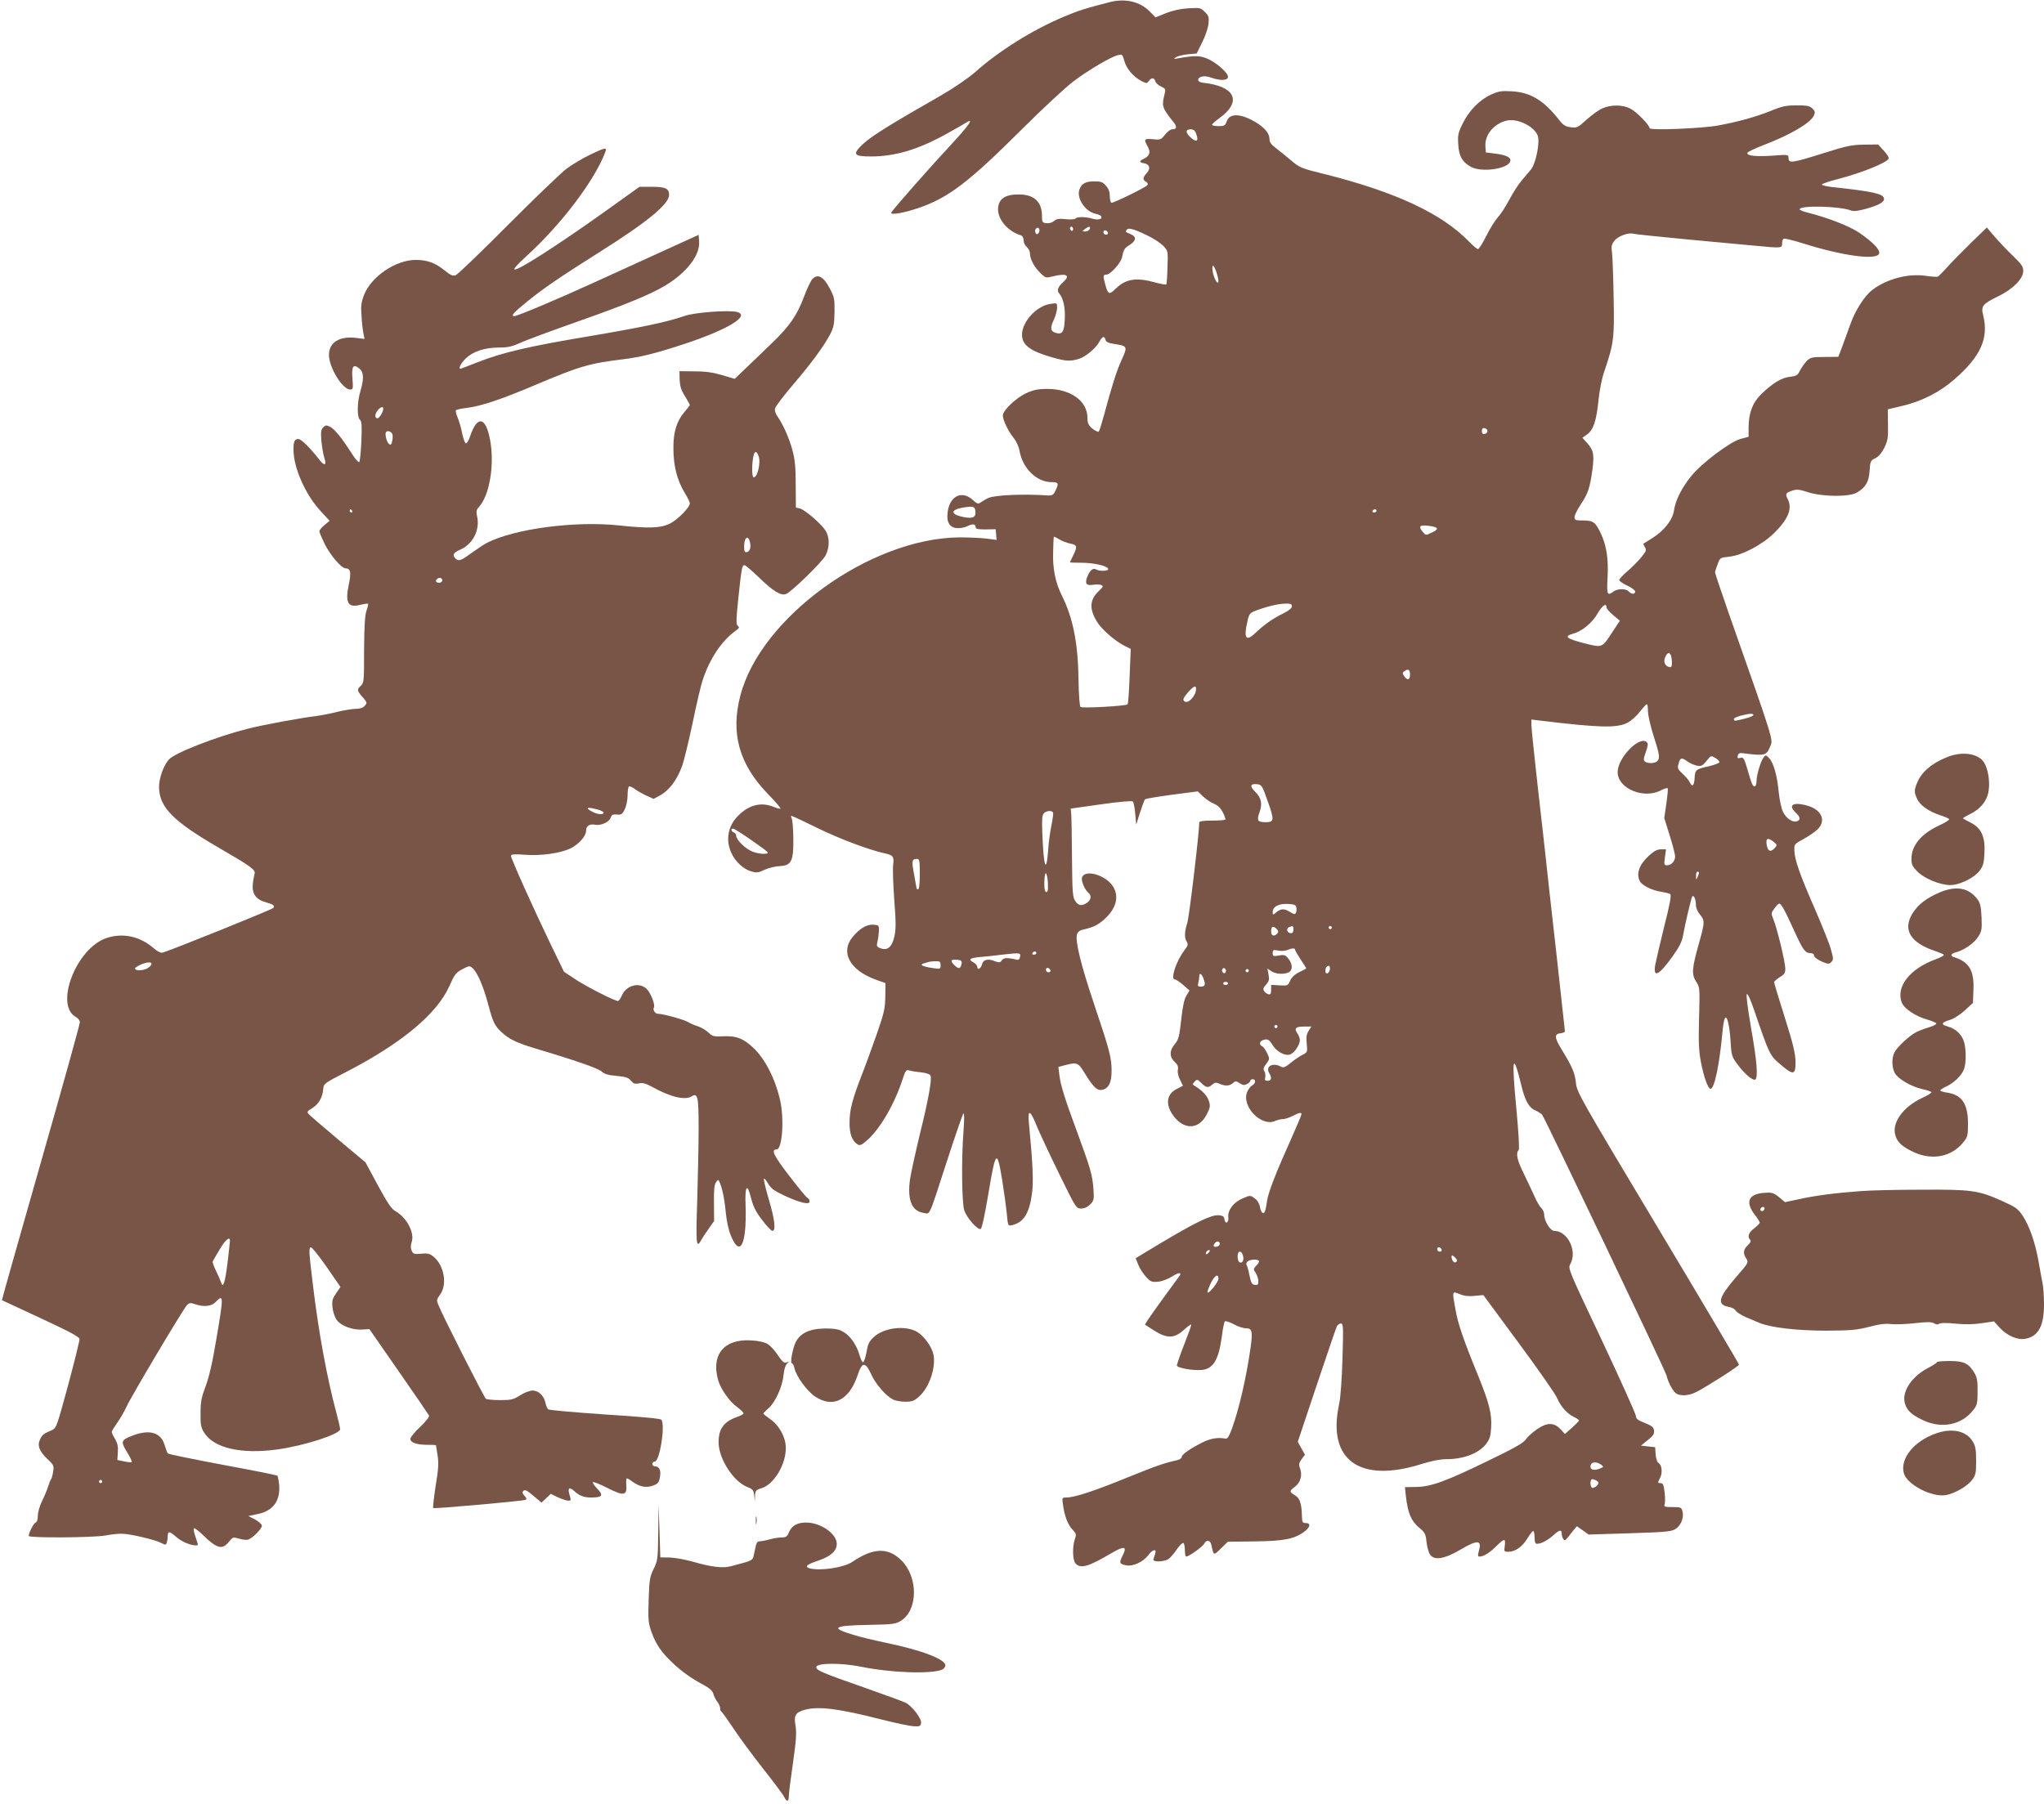
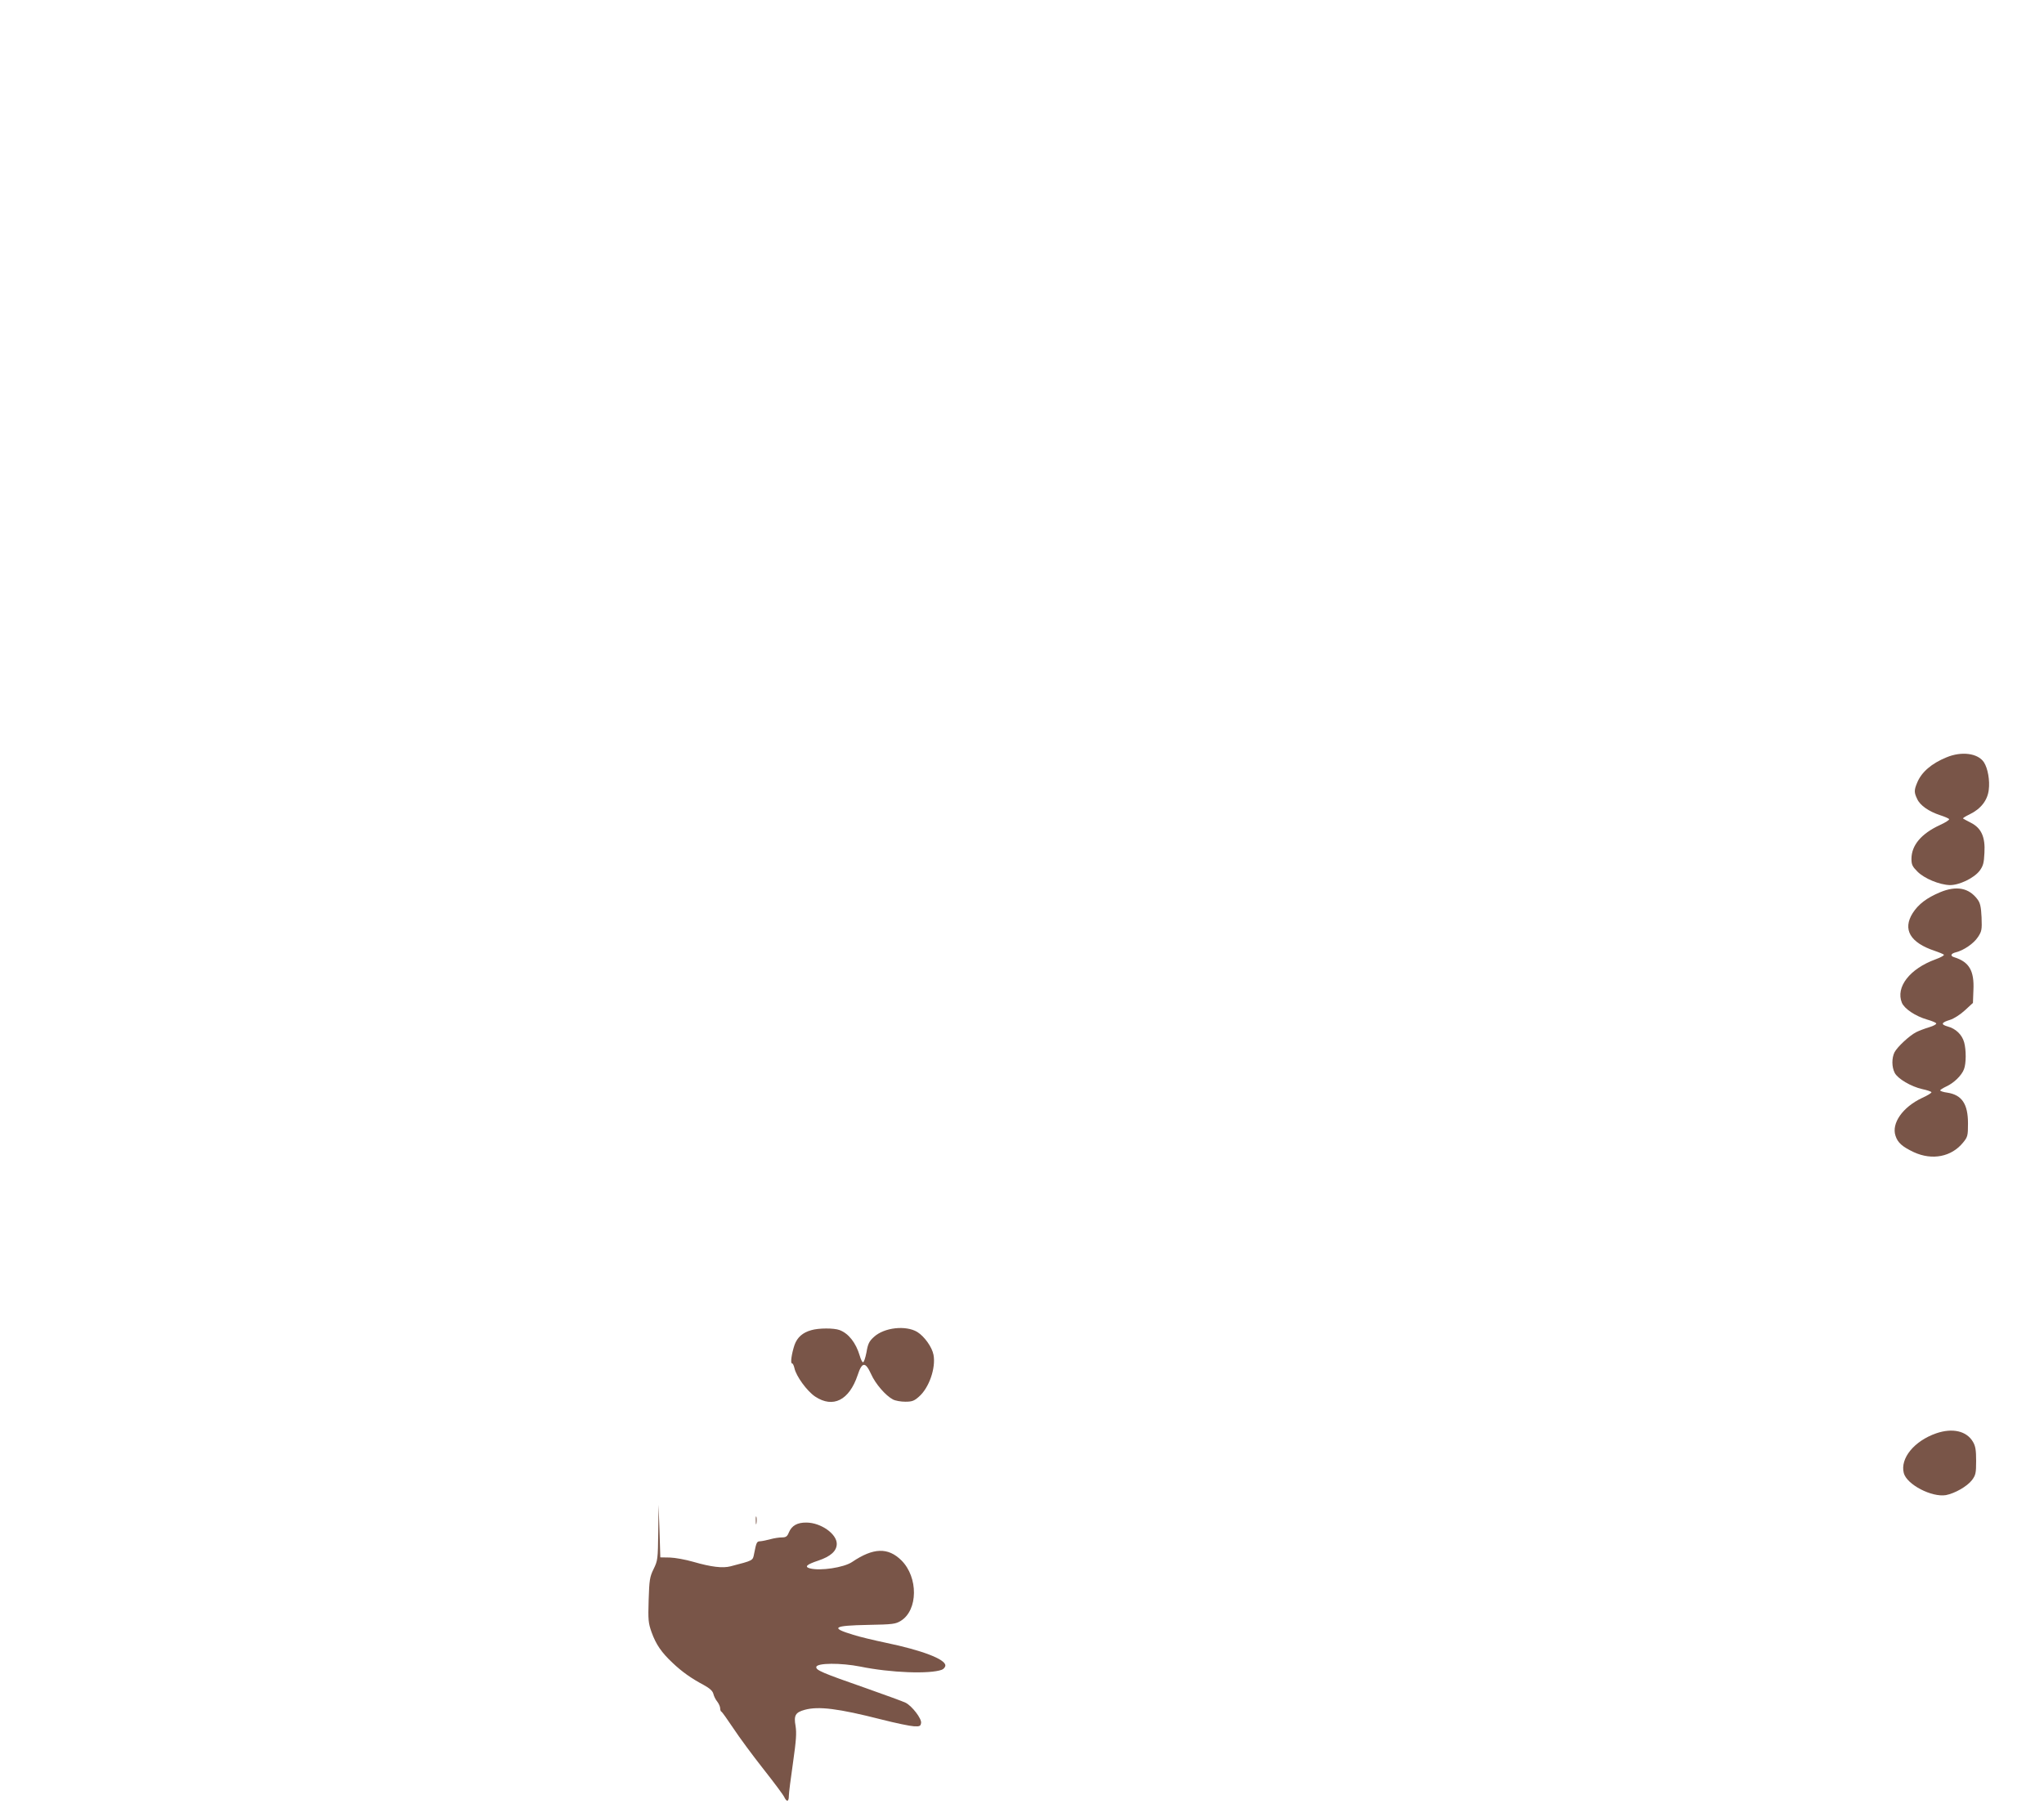
<svg xmlns="http://www.w3.org/2000/svg" version="1.0" width="1280pt" height="1130pt" viewBox="0 0 1280 1130" preserveAspectRatio="xMidYMid meet">
  <g transform="translate(0,1130) scale(0.1,-0.1)" fill="#795548" stroke="none">
-     <path d="M6955 11288 c-150 -38 -202 -54 -296 -94 -196 -83 -404 -213 -555 -348 -43 -37 -130 -97 -215 -146 -307 -175 -430 -252 -480 -298 -74 -68 -66 -82 45 -82 153 0 298 44 476 143 52 29 105 59 117 67 56 36 26 -9 -83 -127 -146 -157 -378 -421 -383 -435 -6 -17 81 -2 176 31 183 63 311 161 640 489 131 131 278 267 326 303 94 71 235 154 279 164 25 6 28 4 38 -34 13 -49 55 -100 105 -127 35 -18 37 -18 49 -1 17 22 33 22 41 -2 3 -11 20 -26 36 -33 25 -11 29 -17 24 -38 -16 -64 -16 -79 -1 -109 9 -17 30 -46 47 -66 32 -36 31 -55 -1 -55 -10 0 -30 -15 -45 -34 -24 -31 -28 -33 -75 -28 -56 5 -59 0 -32 -47 19 -35 11 -59 -26 -76 -28 -12 -28 -23 -1 -27 37 -5 47 -33 21 -61 -26 -28 -28 -43 -6 -55 10 -5 14 -15 10 -21 -8 -13 -207 -111 -225 -111 -6 0 -11 18 -11 39 0 27 -7 49 -24 67 -20 24 -31 28 -74 28 -53 0 -79 -14 -92 -50 -21 -54 36 -140 101 -153 18 -4 34 -11 36 -18 6 -17 -23 -23 -59 -12 -42 12 -95 12 -103 0 -3 -5 -30 -7 -60 -4 -44 5 -59 2 -74 -11 -11 -10 -31 -16 -48 -14 -26 3 -28 6 -28 49 -1 85 -49 130 -142 131 -90 1 -132 -28 -133 -93 0 -66 63 -139 143 -163 10 -3 17 -15 17 -31 0 -14 9 -33 20 -42 11 -10 20 -28 20 -41 0 -35 26 -84 65 -122 33 -32 35 -32 79 -21 84 21 111 7 65 -35 -34 -31 -43 -53 -26 -72 26 -30 39 -92 35 -163 -4 -77 -15 -95 -53 -85 -37 9 -41 31 -16 82 11 25 21 59 21 76 0 30 -1 31 -39 25 -88 -11 -181 -111 -181 -194 0 -64 52 -103 191 -142 85 -24 108 -25 162 -10 43 12 111 68 133 111 17 32 30 36 37 9 3 -13 18 -20 52 -25 88 -14 88 -14 46 -107 -30 -66 -60 -163 -106 -334 -15 -55 -30 -104 -34 -108 -5 -4 -22 4 -40 18 -25 22 -31 34 -31 66 0 107 -104 182 -250 183 -60 0 -87 -6 -132 -26 -66 -30 -148 -109 -148 -141 1 -30 32 -95 67 -139 17 -21 33 -56 37 -79 18 -111 107 -199 201 -199 43 0 47 -7 26 -50 -15 -32 -20 -35 -56 -33 -150 10 -324 2 -365 -16 -14 -6 -34 -18 -46 -26 -19 -14 -23 -13 -54 15 -66 59 -141 24 -155 -74 -10 -65 10 -100 57 -104 20 -2 51 4 68 13 32 16 50 13 50 -9 0 -9 18 -13 63 -12 l62 1 3 -33 3 -34 -68 9 c-37 4 -113 7 -168 7 -559 -7 -1243 -503 -1369 -992 -61 -233 -8 -426 167 -609 50 -51 88 -96 85 -98 -3 -3 -21 2 -41 10 -79 33 -155 15 -224 -54 -65 -65 -81 -153 -42 -236 26 -55 76 -100 126 -114 32 -9 44 -7 81 11 24 11 67 22 96 23 72 4 86 31 84 174 -1 58 -5 114 -10 124 -5 9 -5 17 -2 17 4 0 75 -33 158 -74 135 -67 331 -141 426 -161 53 -11 60 -21 53 -72 -3 -25 0 -124 7 -219 11 -139 11 -185 1 -229 -15 -67 -43 -91 -86 -75 -25 9 -27 14 -20 43 5 17 8 48 9 67 1 33 -1 35 -34 38 -42 3 -88 -24 -133 -80 -75 -94 -14 -205 144 -263 l64 -23 -1 -84 c-1 -73 -7 -101 -51 -228 -28 -80 -71 -199 -97 -265 -60 -155 -76 -218 -76 -300 0 -69 16 -111 50 -133 15 -9 25 -5 57 23 81 69 172 224 223 378 20 62 24 68 44 62 11 -4 45 -9 74 -12 34 -4 56 -11 59 -21 10 -24 -14 -154 -68 -372 -27 -113 -54 -236 -60 -275 -18 -129 9 -200 83 -212 45 -7 30 -39 149 327 51 157 97 290 102 295 6 6 6 -34 1 -105 -14 -179 -11 -447 4 -500 15 -47 83 -125 103 -118 8 3 27 92 49 224 45 270 54 279 86 82 12 -75 25 -171 29 -212 7 -75 7 -76 34 -70 70 17 106 72 123 194 11 77 6 187 -19 449 -8 85 9 79 48 -19 17 -41 79 -175 139 -297 107 -219 109 -223 140 -223 20 0 40 9 57 26 24 25 25 30 20 102 -7 85 -18 123 -102 352 -76 205 -104 294 -111 356 l-6 51 45 12 c73 18 79 16 122 -55 53 -86 77 -108 109 -100 40 10 57 46 57 119 0 81 -11 125 -111 422 -81 242 -117 387 -106 431 4 15 16 26 34 30 68 15 98 30 140 68 72 66 91 139 53 202 -44 72 -175 111 -195 59 -7 -20 15 -75 37 -94 24 -19 21 -47 -5 -65 -33 -23 -55 -20 -75 11 -16 24 -18 57 -20 273 -1 135 -3 259 -5 275 l-3 30 190 27 c113 16 194 23 199 18 5 -5 12 -40 15 -77 l6 -68 24 75 c13 41 27 78 31 83 3 4 79 17 169 29 l162 21 32 -31 c18 -17 48 -38 68 -46 25 -10 43 -28 57 -55 11 -21 18 -42 15 -45 -4 -3 -42 -6 -85 -6 -55 0 -78 -4 -78 -12 0 -63 -63 -594 -75 -629 -18 -56 -19 -93 -3 -118 10 -16 7 -25 -16 -55 -51 -67 -88 -181 -59 -181 7 0 30 -15 52 -34 l40 -35 -19 -32 c-14 -22 -24 -67 -33 -152 -12 -105 -16 -123 -40 -152 -34 -40 -35 -79 -1 -111 19 -18 24 -31 20 -50 -3 -16 3 -42 14 -63 l18 -37 -39 -20 c-70 -35 -73 -109 -8 -184 67 -75 152 -64 197 27 21 41 22 52 12 82 -10 33 -40 64 -86 93 -18 10 -18 12 -3 28 15 16 18 15 42 -9 30 -30 44 -32 69 -9 15 13 23 14 44 5 35 -16 64 -15 85 4 16 14 20 14 42 -1 20 -13 30 -14 46 -5 12 6 21 15 21 20 0 6 7 10 15 10 21 0 19 -27 -4 -39 -10 -6 -24 -24 -31 -41 -37 -90 90 -221 176 -181 14 6 35 11 47 11 13 0 40 9 62 20 44 22 55 24 55 10 0 -5 -30 -76 -66 -157 -92 -204 -141 -330 -149 -383 -10 -66 -15 -82 -28 -77 -7 2 -14 19 -17 37 -3 20 -15 41 -32 53 -28 21 -28 21 -75 1 -57 -23 -96 -74 -91 -118 4 -35 -19 -48 -24 -14 -2 18 -10 24 -36 26 -44 4 -141 -42 -354 -169 l-166 -100 16 -41 c9 -23 31 -57 49 -76 30 -32 36 -34 78 -30 25 3 63 18 86 33 40 26 63 27 44 1 -6 -7 -47 -65 -93 -127 -46 -63 -92 -128 -103 -145 l-19 -31 57 -37 c82 -52 128 -50 188 5 25 23 45 37 45 31 0 -6 -20 -62 -45 -125 -25 -64 -45 -122 -45 -130 0 -15 98 -33 155 -28 72 6 106 62 126 206 6 50 15 94 19 98 4 4 29 -3 55 -17 26 -15 61 -26 77 -26 39 0 44 -18 29 -124 -25 -178 -71 -379 -115 -501 -20 -55 -29 -69 -43 -66 -44 9 -93 1 -143 -24 -79 -40 -130 -76 -130 -91 0 -8 -12 -16 -27 -20 -85 -19 -126 -33 -314 -109 -207 -85 -331 -125 -381 -125 -27 0 -28 -1 -21 -47 9 -69 30 -124 60 -155 23 -24 24 -30 14 -59 -17 -48 -14 -135 5 -153 33 -34 81 -19 227 67 79 46 97 41 67 -17 -23 -46 -20 -53 24 -61 42 -8 106 22 138 65 26 36 53 41 42 8 -4 -13 -9 -29 -11 -35 -7 -19 67 -17 95 2 12 9 36 36 52 61 17 24 35 42 41 39 5 -4 9 -24 9 -46 0 -21 4 -39 8 -39 17 0 101 60 112 79 15 29 39 26 46 -7 15 -68 13 -67 60 -21 l43 42 168 2 c183 2 249 15 311 61 38 29 42 54 9 54 -20 0 -23 5 -24 43 -2 81 -13 113 -44 131 -36 21 -36 27 1 54 34 25 47 73 31 115 -9 23 -7 33 10 57 l21 28 -23 41 -22 40 118 353 c65 194 122 361 127 371 5 9 16 17 25 17 15 0 16 -21 10 -217 -4 -135 -12 -245 -21 -288 -77 -351 129 -499 520 -374 58 18 113 29 150 29 111 0 205 37 251 96 22 30 28 49 31 104 5 85 -13 155 -84 329 -90 220 -124 320 -139 406 -22 121 -23 118 26 99 28 -12 57 -15 94 -11 l54 5 222 -301 c122 -165 229 -319 239 -342 23 -55 63 -99 105 -120 20 -9 35 -20 33 -24 -2 -4 -22 -24 -45 -45 l-43 -38 -29 31 c-40 42 -83 42 -147 -2 -27 -19 -58 -47 -69 -63 -14 -22 -72 -55 -240 -136 -264 -128 -354 -161 -449 -162 l-68 -1 6 -57 c12 -105 33 -154 80 -194 39 -33 44 -41 49 -91 3 -30 13 -66 22 -80 26 -39 89 -29 190 30 108 64 136 62 116 -8 -8 -29 -7 -35 5 -35 26 0 67 27 108 69 22 22 43 38 47 35 4 -2 5 -20 2 -39 -5 -33 -4 -35 23 -35 43 0 89 33 119 84 15 25 31 46 36 46 5 0 9 -18 9 -40 0 -28 4 -40 14 -40 28 0 65 20 104 54 39 35 52 37 52 7 0 -9 4 -23 10 -31 7 -12 12 -10 28 10 11 14 28 35 38 48 l19 22 37 -26 36 -26 260 8 c242 8 263 11 289 30 32 24 49 70 39 108 -6 24 -11 26 -62 26 -48 0 -55 2 -50 17 4 9 4 43 0 75 -5 48 -10 58 -26 58 -18 0 -18 2 -3 31 18 34 12 84 -10 96 -8 5 -15 28 -17 53 l-3 45 -45 5 -44 5 42 34 c34 26 42 39 40 60 -2 21 -13 30 -58 48 -44 17 -55 26 -56 45 -1 13 -97 226 -213 473 -211 446 -213 450 -197 478 45 81 -17 207 -101 207 -25 0 -63 62 -63 103 0 13 -8 31 -18 40 -10 10 -29 41 -41 70 -13 28 -43 93 -67 142 -44 88 -53 132 -34 151 6 6 0 103 -15 269 -30 312 -21 353 31 140 23 -98 49 -144 88 -160 18 -8 37 -20 43 -27 19 -25 772 -1603 779 -1633 11 -47 42 -103 63 -115 31 -16 78 -12 124 11 68 35 267 162 267 171 0 5 -228 390 -507 856 -485 810 -508 850 -514 907 -6 63 -23 103 -90 212 -45 73 -47 97 -6 101 15 2 27 7 27 12 0 4 -25 230 -55 501 -31 272 -60 535 -65 584 -5 50 -28 250 -50 445 -22 195 -40 370 -40 389 l0 34 58 -7 c364 -44 473 -47 540 -15 26 13 59 42 80 70 21 26 40 48 45 48 4 1 7 -19 7 -44 0 -25 16 -94 35 -154 38 -117 41 -141 23 -159 -14 -14 -57 -16 -76 -3 -11 7 -11 17 4 59 14 39 16 54 7 63 -44 44 -183 -97 -183 -187 0 -103 164 -172 272 -114 20 11 39 16 42 12 2 -4 -2 -47 -9 -96 l-13 -90 34 -109 c19 -60 34 -119 34 -132 0 -29 -24 -55 -51 -55 -18 0 -19 5 -13 50 l7 50 -32 0 c-22 0 -43 -11 -72 -37 -64 -58 -85 -115 -59 -164 14 -26 80 -58 134 -65 24 -4 49 -10 55 -14 9 -5 -1 -61 -38 -206 -27 -109 -52 -218 -56 -240 -13 -82 23 -64 108 54 44 62 60 93 67 134 11 64 50 230 57 242 9 14 23 -17 23 -51 0 -19 10 -43 25 -61 32 -38 31 -49 -5 -178 -45 -160 -48 -196 -19 -242 24 -37 24 -39 19 -227 -4 -154 -2 -207 12 -280 18 -92 44 -165 60 -165 24 0 55 149 74 350 3 41 10 82 15 90 13 26 29 -35 36 -139 5 -89 8 -100 40 -143 47 -65 103 -112 116 -99 17 17 9 115 -28 326 -20 114 -31 203 -26 208 5 5 24 -35 44 -95 99 -288 99 -288 167 -346 81 -69 95 -67 94 18 -1 51 -15 112 -67 276 -37 116 -67 216 -67 222 0 5 16 19 35 31 29 17 35 26 35 54 0 40 -52 255 -75 310 -15 36 -14 39 7 67 12 17 25 30 30 30 12 0 33 -37 89 -160 59 -130 73 -150 106 -150 14 0 23 -6 23 -16 0 -8 20 -24 46 -36 42 -18 48 -18 62 -4 14 14 14 21 -2 78 -9 35 -54 146 -98 248 -96 219 -128 310 -131 369 -2 43 -2 43 56 75 32 17 71 44 87 59 62 59 25 132 -78 155 -78 18 -104 -4 -57 -48 29 -27 32 -45 9 -54 -27 -10 -68 17 -88 58 -11 22 -22 75 -27 122 -9 103 -33 188 -61 216 -20 20 -21 21 -35 2 -18 -24 -43 -110 -43 -145 0 -15 -4 -31 -10 -34 -12 -7 -21 14 -49 112 -19 63 -23 71 -42 66 -17 -5 -20 -2 -17 13 2 12 11 18 23 17 151 -19 156 -17 181 43 18 43 26 19 -255 818 -50 143 -91 265 -91 270 0 6 7 29 16 52 15 41 17 41 72 47 81 8 208 75 282 148 88 87 115 152 86 211 -18 35 -15 41 31 56 25 8 44 6 95 -11 90 -29 258 -31 307 -2 54 32 75 67 79 138 4 58 6 63 36 77 20 10 39 32 56 65 21 44 25 62 23 145 l-1 96 92 22 c120 28 234 86 325 166 165 144 216 257 180 402 -15 57 -3 71 96 119 89 43 155 109 155 157 0 27 -10 43 -62 93 -35 33 -86 87 -115 120 l-51 60 -98 -95 c-53 -52 -120 -120 -148 -151 -28 -32 -56 -59 -61 -62 -6 -2 -39 0 -74 5 -109 17 -246 -19 -336 -88 -49 -37 -108 -130 -138 -216 -14 -40 -37 -102 -50 -138 l-25 -65 -86 -1 c-79 0 -89 -3 -112 -25 -13 -14 -32 -41 -42 -60 -15 -30 -23 -35 -63 -39 -53 -6 -108 -40 -179 -108 -55 -54 -80 -119 -80 -212 l0 -56 -49 -13 c-64 -16 -245 -152 -310 -233 -60 -74 -99 -152 -108 -215 -8 -59 -63 -129 -138 -175 -27 -17 -51 -32 -53 -33 -2 -2 2 -12 9 -23 11 -17 8 -25 -24 -64 -20 -24 -59 -64 -87 -87 -27 -23 -50 -48 -50 -54 0 -7 23 -22 50 -35 28 -13 50 -30 50 -37 0 -19 -24 -19 -40 0 -16 19 -70 19 -96 0 -39 -30 -43 -21 -37 88 6 116 -6 195 -40 271 -35 75 -49 86 -113 86 -48 0 -54 2 -54 21 0 12 18 48 40 81 45 68 56 101 72 215 12 97 8 121 -32 167 l-31 34 30 21 c39 28 58 84 71 213 6 60 21 138 36 180 60 178 64 206 59 460 -2 129 -7 257 -10 284 -6 41 -3 53 15 76 22 29 88 53 118 44 9 -3 163 -19 342 -36 179 -17 372 -35 430 -40 156 -15 160 -14 160 14 0 14 4 28 10 31 5 3 59 -10 119 -29 254 -80 471 -109 479 -62 5 24 -42 71 -126 129 -63 42 -202 96 -329 127 -24 6 -43 15 -43 19 0 26 250 20 320 -7 18 -7 44 -4 95 10 82 23 117 43 113 65 -6 30 -72 44 -321 71 -37 4 -68 11 -68 16 0 5 47 21 103 35 149 39 307 103 315 128 3 7 -11 29 -31 50 l-35 38 -88 -1 c-76 -1 -110 -8 -249 -52 -204 -64 -224 -67 -224 -31 0 21 -2 21 -100 14 -106 -7 -164 -1 -157 18 2 6 46 27 98 47 170 65 296 139 318 186 9 20 7 28 -9 44 -17 17 -34 20 -98 20 -66 0 -92 -5 -164 -35 -96 -38 -200 -67 -328 -91 -103 -19 -430 -32 -430 -17 0 20 -83 104 -121 123 -48 25 -121 25 -175 1 -23 -10 -67 -42 -99 -71 -54 -49 -60 -52 -99 -47 -32 4 -47 13 -71 44 -97 124 -179 174 -296 181 -67 4 -84 1 -133 -21 -71 -33 -137 -100 -177 -182 -28 -57 -31 -72 -27 -130 4 -73 24 -108 77 -139 67 -39 240 -14 249 36 4 23 -26 37 -96 46 l-57 7 -3 37 c-6 73 54 145 135 163 67 14 168 -35 192 -93 16 -39 -10 -175 -42 -214 -12 -14 -39 -46 -59 -70 -21 -25 -55 -78 -77 -120 -22 -41 -53 -90 -71 -109 -17 -19 -50 -71 -72 -116 -23 -46 -46 -83 -53 -83 -6 0 -31 21 -55 46 -170 176 -459 311 -903 423 -151 37 -159 41 -214 88 -32 27 -75 62 -95 77 -26 19 -38 36 -38 53 0 35 -25 68 -78 102 -97 61 -172 65 -190 11 -10 -27 -15 -30 -51 -30 -23 0 -41 4 -41 8 0 5 20 23 45 41 146 105 101 202 -104 223 -33 4 -38 26 -9 37 15 5 37 4 62 -5 58 -21 106 -19 106 5 0 25 -71 88 -128 113 -45 20 -82 21 -182 3 -31 -6 -33 -5 -15 7 11 7 44 15 74 18 l55 5 34 69 c20 39 37 90 40 117 4 42 1 51 -23 74 -25 26 -30 27 -103 23 -51 -3 -99 -14 -142 -31 l-64 -26 -36 37 c-60 61 -150 83 -245 60z m535 -824 c19 -50 3 -60 -37 -22 -30 28 -29 48 2 48 18 0 28 -7 35 -26z m-989 -627 c-7 -7 -12 -5 -17 7 -4 11 -1 21 7 27 17 11 26 -18 10 -34z m219 27 c0 -8 -4 -12 -10 -9 -5 3 -10 10 -10 16 0 5 5 9 10 9 6 0 10 -7 10 -16z m104 1 c-4 -8 -16 -15 -28 -15 -21 1 -21 1 -2 15 25 19 37 19 30 0z m361 -40 c39 -18 83 -48 100 -65 29 -31 30 -32 26 -133 -1 -56 -5 -105 -7 -108 -2 -4 -34 2 -71 12 -117 33 -183 22 -245 -38 -42 -41 -49 -39 -66 23 -16 56 -15 64 7 64 24 0 89 71 97 107 11 52 15 58 47 78 42 27 46 51 10 67 -37 16 -36 15 -28 28 10 16 46 6 130 -35z m-247 17 c2 -7 -3 -12 -12 -12 -9 0 -16 7 -16 16 0 17 22 14 28 -4z m681 -251 c6 -19 11 -41 11 -50 0 -34 -29 14 -36 59 -7 51 6 46 25 -9z m1696 -991 c0 -8 -8 -16 -17 -18 -13 -2 -18 3 -18 18 0 15 5 20 18 18 9 -2 17 -10 17 -18z m-3207 -501 c5 -39 -15 -49 -73 -38 -84 16 -86 46 -3 60 62 10 73 7 76 -22z m2512 1 c0 -5 -7 -10 -16 -10 -8 0 -12 5 -9 10 3 6 10 10 16 10 5 0 9 -4 9 -10z m343 -96 c47 -8 47 -20 1 -41 -35 -17 -36 -17 -55 6 -31 38 -17 46 54 35z m-2260 -109 c43 -8 45 -19 17 -75 -11 -22 -20 -41 -20 -42 0 -2 33 -3 73 -3 80 0 167 -21 167 -40 0 -13 -57 -14 -78 -1 -17 10 -37 -7 -52 -44 -18 -44 -8 -60 34 -53 19 3 43 2 52 -1 15 -6 13 -12 -18 -41 -55 -54 -57 -110 -8 -190 28 -46 107 -115 164 -146 l47 -24 -7 -170 c-3 -93 -9 -173 -13 -177 -9 -10 -285 -26 -295 -16 -5 4 -11 81 -12 170 -3 231 -35 389 -105 529 -40 80 -58 169 -54 274 1 50 3 91 4 93 0 2 16 -5 34 -16 17 -11 49 -23 70 -27z m1387 -393 c0 -12 -19 -27 -57 -46 -62 -30 -116 -68 -175 -124 -56 -53 -71 -28 -46 77 10 46 15 52 52 66 69 26 139 43 184 44 34 1 42 -2 42 -17z m1970 -6 c0 -8 19 -30 42 -49 l42 -35 -43 -65 c-69 -107 -65 -105 -177 -77 -114 29 -133 44 -75 60 57 15 121 67 156 128 29 50 55 68 55 38z m404 -302 c3 -9 6 -29 6 -46 0 -22 -4 -29 -16 -26 -28 5 -39 33 -26 62 13 30 27 33 36 10z m-1634 -119 c0 -34 -16 -39 -35 -13 -14 21 -14 24 1 35 22 16 34 8 34 -22z m-1340 -90 c0 -42 -47 -94 -71 -79 -15 9 -10 22 22 59 34 38 49 44 49 20z m3490 -164 c0 -5 -24 -15 -52 -22 -64 -16 -67 -17 -70 -4 -2 6 17 15 42 22 56 14 80 16 80 4z m-213 -296 c-2 -5 -30 -16 -63 -24 -85 -19 -89 -22 -92 -75 -3 -50 -15 -59 -32 -23 -7 12 -26 36 -45 52 -29 27 -32 33 -23 63 10 37 19 39 56 12 15 -11 41 -22 58 -26 28 -5 35 -1 60 29 28 35 28 36 56 19 16 -9 27 -21 25 -27z m-2827 -247 c41 -116 39 -128 -14 -128 -51 0 -57 10 -39 61 20 55 12 91 -28 131 -34 34 -30 50 13 46 29 -3 32 -8 68 -110z m-1346 -67 c3 -4 -1 -39 -9 -77 -8 -38 -18 -109 -21 -157 -12 -159 -29 -109 -37 111 -3 80 -1 107 10 118 16 16 49 19 57 5z m-1882 -178 c108 -76 110 -78 78 -81 -18 -2 -53 4 -76 13 -45 17 -104 74 -104 101 0 8 -7 17 -15 20 -17 7 -20 24 -4 24 6 0 61 -35 121 -77z m6401 -11 c16 -14 16 -16 1 -34 -25 -26 -41 -22 -49 12 -11 51 5 59 48 22z m-5353 -197 c0 -57 -4 -95 -10 -95 -5 0 -10 2 -10 4 0 2 -7 40 -15 85 -17 87 -15 101 16 101 17 0 19 -8 19 -95z m4879 8 c0 -5 -4 -17 -9 -28 -8 -18 -9 -17 -9 8 -1 15 4 27 9 27 6 0 10 -3 9 -7z m-4077 -59 c3 -54 -2 -71 -16 -57 -10 10 -7 113 3 113 5 0 11 -25 13 -56z m1556 -157 c2 -10 1 -25 -2 -33 -5 -13 -11 -13 -40 5 -35 22 -57 20 -88 -7 -16 -14 -18 -13 -18 6 0 33 38 53 95 50 39 -2 51 -7 53 -21z m-119 -164 c-18 -21 -39 -15 -39 10 0 33 10 40 32 21 14 -13 15 -20 7 -31z m101 29 c0 -24 -8 -32 -26 -25 -17 6 -18 30 -1 36 22 9 27 7 27 -11z m240 8 c0 -5 -4 -10 -10 -10 -5 0 -10 5 -10 10 0 6 5 10 10 10 6 0 10 -4 10 -10z m-230 -139 c0 -5 16 -32 35 -61 19 -29 35 -53 35 -55 0 -2 -19 -13 -43 -24 -29 -14 -48 -32 -58 -54 -13 -31 -16 -32 -66 -29 l-53 3 0 -31 c0 -24 -4 -31 -16 -28 -9 2 -22 11 -28 20 -8 13 -5 22 13 41 18 21 21 31 15 62 l-7 38 24 -16 c26 -19 81 -22 110 -7 25 14 24 51 -2 84 -19 24 -26 27 -60 21 -35 -6 -39 -5 -39 15 0 20 4 22 34 16 18 -4 44 -2 57 3 31 13 49 13 49 2z m-1620 -21 c0 -5 -7 -10 -16 -10 -8 0 -12 5 -9 10 3 6 10 10 16 10 5 0 9 -4 9 -10z m-102 -22 c-2 -14 -9 -22 -18 -20 -63 15 -84 14 -96 -3 -11 -15 -17 -16 -43 -6 -42 18 -74 11 -81 -18 -6 -28 -30 -41 -30 -17 0 8 -12 22 -26 29 -34 18 -20 27 49 33 29 2 84 8 122 13 122 14 127 14 123 -11z m-366 -43 c-6 -34 -19 -37 -45 -11 -29 29 -24 38 18 34 24 -2 29 -7 27 -23z m-132 -11 c0 -24 -1 -25 -47 -18 -59 8 -86 20 -63 28 8 2 22 7 30 9 8 3 30 6 48 6 28 1 32 -2 32 -25z m2438 -26 c-4 -27 -28 -36 -28 -10 0 20 8 32 22 32 5 0 8 -10 6 -22z m-1750 -6 c2 -7 -3 -12 -12 -12 -9 0 -16 7 -16 16 0 17 22 14 28 -4z m1097 -12 c-5 -8 -11 -8 -17 -2 -6 6 -7 16 -3 22 5 8 11 8 17 2 6 -6 7 -16 3 -22z m145 10 c0 -5 -4 -10 -10 -10 -5 0 -10 5 -10 10 0 6 5 10 10 10 6 0 10 -4 10 -10z m-283 -51 c14 -37 10 -49 -19 -49 -16 0 -19 5 -14 23 3 12 6 30 6 40 0 27 15 20 27 -14z m153 -29 c0 -5 -7 -10 -15 -10 -8 0 -15 5 -15 10 0 6 7 10 15 10 8 0 15 -4 15 -10z m310 -270 c0 -5 -4 -10 -10 -10 -5 0 -10 5 -10 10 0 6 5 10 10 10 6 0 10 -4 10 -10z m195 -27 c-13 -20 -16 -39 -12 -80 5 -52 5 -54 -26 -70 -18 -9 -51 -31 -74 -50 -35 -29 -45 -33 -62 -24 -51 28 -98 1 -73 -40 18 -29 14 -49 -9 -49 -17 0 -20 5 -16 21 3 12 1 29 -5 39 -9 13 -6 24 12 47 22 30 22 31 4 68 -9 20 -23 39 -31 42 -18 7 -16 30 3 37 30 11 42 6 62 -28 25 -42 75 -70 108 -62 27 7 64 60 64 91 0 11 -7 31 -16 43 -21 31 -10 42 43 42 l45 0 -17 -27z m-559 -1342 c-8 -13 -36 -15 -36 -3 0 4 5 13 12 20 14 14 34 0 24 -17z m1392 -29 c2 -7 -3 -12 -12 -12 -9 0 -16 7 -16 16 0 17 22 14 28 -4z m-1458 -17 c-7 -9 -15 -13 -17 -11 -7 7 7 26 19 26 6 0 6 -6 -2 -15z m214 -21 c8 -29 -5 -50 -23 -40 -6 4 -11 20 -11 37 0 37 25 39 34 3z m1336 -38 c-12 -12 -30 8 -30 33 0 11 5 10 20 -4 15 -13 17 -22 10 -29z m-1237 7 c4 -3 -2 -17 -14 -29 -21 -22 -21 -25 -5 -48 9 -14 16 -37 16 -51 0 -22 -4 -26 -22 -23 -18 2 -24 13 -34 61 -6 32 -14 60 -18 64 -3 3 -1 12 5 20 12 14 61 18 72 6z m-253 -113 c0 -20 -59 -95 -68 -86 -3 3 6 28 19 56 24 51 49 66 49 30z m2396 -1164 c18 -14 18 -15 -10 -26 -33 -12 -56 -7 -56 13 0 30 33 36 66 13z m-16 -114 c0 -13 -23 -32 -37 -32 -13 0 -18 41 -7 53 8 7 44 -10 44 -21z" />
-     <path d="M3695 10331 c-44 -21 -109 -60 -145 -86 -36 -27 -202 -187 -370 -355 -168 -169 -315 -311 -327 -314 -18 -6 -33 1 -66 28 -61 50 -111 68 -185 68 -126 -1 -279 -106 -323 -221 -17 -45 -20 -70 -15 -131 2 -41 8 -90 12 -109 l7 -34 -49 6 c-107 14 -174 -27 -174 -106 0 -79 85 -217 133 -217 18 0 19 5 14 69 -6 78 5 94 44 62 27 -22 29 -63 6 -141 -21 -69 -22 -163 -3 -179 11 -9 13 -36 9 -134 -3 -67 -9 -126 -13 -131 -5 -4 -25 18 -45 50 -61 96 -108 155 -137 170 -24 12 -29 12 -44 -3 -14 -14 -16 -29 -11 -88 4 -38 12 -85 18 -103 16 -47 1 -53 -30 -13 -56 73 -115 131 -132 131 -25 0 -32 -16 -31 -72 2 -112 75 -275 166 -375 l60 -65 -32 -27 c-18 -14 -32 -32 -32 -39 0 -7 16 -44 35 -83 36 -70 104 -149 129 -149 31 0 36 -25 21 -98 -25 -117 -7 -150 69 -131 26 6 49 10 51 7 2 -2 -2 -22 -10 -43 -10 -29 -14 -95 -15 -246 0 -193 -1 -207 -20 -224 -26 -24 -25 -31 11 -72 29 -33 29 -36 13 -54 -11 -13 -31 -19 -56 -19 -22 0 -74 -9 -116 -19 -43 -11 -102 -22 -132 -26 -98 -12 -333 -55 -430 -80 -194 -49 -456 -151 -492 -192 -34 -38 -62 -116 -62 -173 1 -126 88 -214 374 -380 202 -117 233 -139 224 -164 -3 -12 -9 -41 -11 -66 -6 -58 21 -95 80 -111 51 -15 58 -21 49 -36 -6 -9 -632 -262 -694 -280 -11 -3 -32 7 -55 27 -85 75 -194 99 -297 64 -189 -64 -326 -421 -191 -494 14 -8 25 -22 25 -34 0 -12 -110 -408 -245 -880 -135 -472 -244 -859 -243 -860 2 -1 111 -52 243 -113 174 -81 241 -116 243 -130 1 -10 -31 -139 -71 -288 -71 -261 -74 -270 -102 -283 -53 -23 -60 -28 -73 -56 -20 -39 -7 -75 43 -123 41 -38 44 -45 38 -80 -3 -21 -9 -42 -13 -48 -4 -5 -13 -28 -20 -50 -7 -22 -24 -62 -38 -90 -13 -27 -25 -67 -25 -88 0 -24 -5 -41 -14 -44 -13 -5 -43 -64 -43 -84 0 -13 405 -11 480 3 36 7 83 12 105 11 51 -1 205 -37 243 -57 27 -14 31 -14 36 0 3 9 6 26 6 38 0 37 11 37 51 1 33 -30 90 -55 127 -55 15 0 15 -3 -4 54 -9 26 -13 50 -10 53 4 4 30 -16 59 -44 85 -83 120 -92 160 -41 25 31 26 31 65 20 22 -7 48 -9 58 -5 29 11 84 68 84 86 0 9 -19 26 -42 39 l-43 22 58 12 c98 20 144 84 135 185 -3 27 -8 52 -11 56 -4 3 -158 34 -343 68 -184 35 -339 66 -343 71 -4 5 -13 28 -20 52 -22 78 -92 100 -195 62 -79 -30 -82 -37 -41 -105 20 -32 33 -60 30 -63 -2 -3 -24 -1 -47 4 l-43 9 3 48 c3 35 -2 57 -17 83 -12 19 -21 39 -21 45 0 5 16 31 34 57 19 26 44 70 56 96 24 57 355 613 380 640 16 16 23 17 51 7 55 -19 104 -14 130 14 50 52 50 38 3 -238 -24 -145 -46 -237 -67 -292 -25 -66 -31 -95 -31 -165 -1 -72 2 -91 22 -123 61 -98 232 -137 459 -106 168 23 393 96 393 127 0 9 -12 60 -26 112 -57 214 -108 491 -143 780 -27 220 -28 242 -15 247 7 2 51 -53 99 -122 l87 -126 -27 -40 c-23 -33 -27 -46 -23 -88 3 -27 14 -62 27 -79 26 -37 99 -64 161 -60 l43 3 184 -265 c102 -146 187 -271 190 -277 3 -7 -22 -39 -56 -71 -34 -31 -61 -65 -61 -75 0 -23 39 -37 106 -37 30 0 54 -1 54 -2 0 -2 5 -30 10 -63 8 -48 6 -86 -12 -193 -11 -73 -18 -135 -15 -138 5 -6 553 43 576 51 11 4 10 9 -4 25 -14 16 -16 23 -7 32 9 9 24 1 62 -31 l51 -43 29 27 29 28 45 -22 c25 -11 54 -21 65 -21 17 0 18 3 8 35 -13 44 -4 54 26 28 35 -32 62 -43 109 -43 70 0 79 13 39 54 -19 20 -32 39 -28 42 4 4 45 -13 92 -37 102 -51 122 -48 117 20 -2 22 0 41 3 41 4 0 20 -9 36 -21 45 -32 84 -40 127 -25 31 11 38 19 44 50 9 43 -2 71 -29 71 -10 0 -18 7 -18 15 0 8 7 15 15 15 31 0 67 223 42 262 -4 7 -125 19 -352 33 -190 13 -350 27 -356 32 -7 4 -14 23 -18 40 -9 45 -43 78 -81 78 -17 0 -52 -13 -78 -30 -43 -27 -56 -30 -125 -30 -42 0 -82 4 -89 8 -10 6 -264 506 -297 586 -13 32 -13 36 10 67 47 64 25 185 -43 239 -23 18 -37 21 -76 17 -43 -4 -50 -2 -59 19 -7 16 -7 32 0 54 20 57 -31 155 -104 195 -23 13 -50 54 -108 161 l-77 143 -172 144 c-95 80 -178 151 -185 160 -11 12 -7 18 22 35 40 24 66 67 70 119 3 36 5 37 145 109 346 179 567 363 645 537 32 73 41 85 81 106 44 23 46 23 65 6 30 -27 67 -113 96 -222 31 -116 41 -138 86 -179 44 -42 94 -66 203 -99 258 -77 401 -127 422 -146 17 -16 41 -24 94 -28 58 -6 75 -11 90 -30 16 -19 25 -22 51 -17 24 5 43 -1 82 -22 112 -63 205 -85 246 -60 40 25 45 1 45 -205 0 -106 -5 -310 -9 -454 -9 -267 -6 -298 26 -239 7 13 28 45 47 71 l33 47 -1 111 c-1 85 2 117 13 132 14 19 15 19 26 -9 17 -45 28 -105 36 -189 4 -43 17 -104 30 -134 58 -145 101 -60 93 185 -5 127 10 146 35 45 13 -51 30 -85 69 -135 28 -38 57 -68 64 -68 23 0 15 71 -23 199 -20 67 -33 125 -30 128 3 3 15 -11 27 -32 18 -30 39 -45 103 -75 98 -45 156 -58 156 -36 0 8 -6 19 -14 23 -8 4 -60 68 -116 141 -96 125 -113 162 -77 162 36 0 49 190 22 310 -32 137 -96 261 -170 329 -63 58 -104 73 -184 70 -60 -3 -69 -1 -94 23 -16 15 -45 32 -65 39 -21 6 -48 18 -61 26 -25 16 -159 53 -191 53 -18 0 -34 25 -25 39 9 16 -18 87 -43 114 -45 48 -130 27 -158 -39 -8 -19 -19 -34 -24 -34 -21 0 -198 90 -267 136 l-71 47 -83 171 c-110 228 -249 538 -249 555 0 10 17 12 88 7 101 -8 226 10 289 42 49 26 93 75 93 107 0 31 21 46 57 39 37 -7 89 17 98 46 5 17 14 20 38 18 28 -3 34 2 49 32 10 20 18 58 18 87 0 28 4 54 9 57 4 3 22 -5 39 -18 17 -12 50 -31 73 -41 l42 -19 46 25 c52 30 100 93 131 177 12 31 42 154 67 272 24 118 53 242 65 275 43 130 118 241 203 303 24 17 27 23 16 31 -12 8 -12 33 3 178 20 187 23 203 38 203 7 0 48 -36 94 -80 84 -82 134 -113 166 -101 33 12 228 202 248 242 26 50 26 113 0 155 -27 43 -129 131 -161 139 l-25 6 -1 142 c0 112 -5 158 -21 219 -21 76 -58 159 -94 211 -12 17 -18 36 -14 50 3 12 53 78 112 147 119 140 193 241 232 315 22 42 27 64 28 140 1 83 -1 95 -31 150 -37 72 -73 91 -106 59 -11 -11 -35 -61 -54 -112 -43 -116 -91 -186 -202 -292 -48 -47 -120 -116 -160 -154 l-72 -69 -78 23 c-57 17 -104 24 -173 24 l-95 1 1 -53 c2 -41 9 -65 33 -103 17 -28 31 -53 31 -56 0 -2 -16 -23 -35 -45 -48 -57 -69 -125 -68 -228 0 -107 24 -199 68 -272 19 -31 35 -63 35 -71 0 -25 -78 -104 -127 -128 -57 -27 -133 -30 -318 -10 -274 29 -652 -21 -823 -108 -20 -10 -65 -40 -100 -65 -65 -48 -80 -54 -100 -34 -21 21 -13 37 32 56 78 35 122 122 104 206 -7 32 -5 43 11 60 67 74 99 265 70 421 -27 146 -81 155 -125 22 -9 -26 -21 -46 -27 -44 -6 2 -16 30 -23 63 -6 33 -19 77 -28 98 -9 21 -14 42 -11 46 3 4 33 11 67 15 88 10 216 53 424 141 285 121 344 138 559 164 111 14 203 37 382 96 272 90 416 178 327 200 -52 13 -266 -3 -327 -25 -106 -37 -260 -70 -597 -127 -378 -63 -548 -103 -699 -163 -57 -22 -105 -41 -107 -41 -15 0 2 35 32 64 46 45 119 69 208 69 56 0 82 6 131 28 33 16 195 76 360 134 309 109 457 170 552 227 134 81 218 190 211 276 l-3 41 -215 -98 c-118 -54 -318 -145 -445 -203 -230 -105 -475 -208 -494 -208 -25 0 -5 22 85 95 100 81 206 153 439 300 307 193 445 306 445 364 0 41 -23 51 -112 51 l-73 0 -245 -175 c-276 -196 -513 -348 -537 -343 -10 2 16 31 73 83 217 197 427 474 494 651 13 33 1 31 -95 -15z m-1295 -1591 c0 -20 -24 -60 -37 -60 -18 0 -16 30 4 52 18 20 33 24 33 8z m58 -163 c2 -10 1 -30 -3 -44 -4 -19 -9 -22 -19 -14 -15 13 -27 61 -19 74 9 14 38 3 41 -16z m2292 -133 c16 -40 -6 -134 -30 -134 -11 0 -13 66 -4 123 8 43 20 48 34 11z m-2545 -344 c3 -5 1 -10 -4 -10 -6 0 -11 5 -11 10 0 6 2 10 4 10 3 0 8 -4 11 -10z m2491 -194 c8 -35 1 -60 -19 -64 -14 -3 -17 4 -17 36 0 55 24 74 36 28z m-1926 -241 c0 -8 -9 -15 -20 -15 -20 0 -26 11 -13 23 12 13 33 7 33 -8z m973 -1436 c20 -5 37 -14 37 -19 0 -15 -37 -12 -70 5 -50 26 -34 33 33 14z m-2813 -990 c-26 -20 -86 -23 -84 -4 1 6 22 17 45 27 54 20 77 7 39 -23z m510 -1711 c0 -7 -7 -69 -15 -137 -15 -122 -28 -165 -40 -125 -3 10 -17 42 -31 71 -14 29 -24 56 -22 61 1 4 21 38 43 75 36 61 65 86 65 55z m-800 -1508 c0 -5 -4 -10 -10 -10 -5 0 -10 5 -10 10 0 6 5 10 10 10 6 0 10 -4 10 -10z" />
    <path d="M12189 6556 c-93 -38 -156 -92 -183 -158 -20 -47 -20 -62 0 -103 18 -40 73 -78 143 -101 28 -9 54 -20 57 -25 2 -5 -23 -21 -58 -37 -117 -54 -178 -127 -178 -212 0 -36 6 -48 38 -80 43 -43 137 -82 202 -84 58 -1 151 43 187 90 22 30 27 48 30 112 6 100 -20 156 -86 189 -24 12 -45 24 -48 26 -2 3 16 14 41 26 70 34 112 87 120 153 8 59 -6 136 -30 173 -37 57 -140 71 -235 31z" />
    <path d="M12149 5711 c-83 -35 -135 -74 -171 -130 -65 -103 -16 -186 138 -237 27 -9 53 -20 57 -24 4 -4 -19 -17 -52 -29 -162 -59 -251 -174 -211 -272 16 -38 85 -84 157 -105 29 -8 55 -19 58 -24 3 -5 -16 -16 -43 -24 -27 -8 -64 -22 -82 -31 -43 -22 -118 -92 -136 -126 -18 -36 -18 -92 1 -129 19 -37 102 -86 173 -102 29 -6 55 -15 57 -19 3 -4 -24 -21 -60 -37 -120 -57 -191 -158 -165 -236 14 -44 43 -69 115 -103 115 -53 236 -29 308 60 29 35 31 43 31 120 0 122 -38 179 -130 193 -24 3 -44 10 -44 14 0 4 18 15 39 25 46 21 96 69 110 108 14 36 14 121 1 168 -13 48 -53 86 -102 99 -46 13 -42 25 14 42 23 7 64 33 92 59 l51 47 3 80 c6 122 -27 177 -120 206 -27 8 -22 23 10 31 49 12 112 55 138 95 24 36 26 46 23 124 -3 66 -9 91 -25 112 -54 73 -132 88 -235 45z" />
-     <path d="M11650 3839 c-154 -11 -283 -28 -383 -50 l-89 -19 -38 32 c-36 28 -44 30 -96 26 -97 -8 -116 -59 -53 -140 16 -20 29 -41 29 -46 0 -5 -16 -22 -35 -36 -35 -27 -44 -53 -25 -72 7 -7 2 -18 -15 -34 -29 -27 -31 -51 -9 -84 15 -23 13 -27 -62 -113 -113 -131 -125 -174 -49 -189 20 -3 40 -14 45 -24 5 -9 33 -27 62 -40 29 -12 67 -28 83 -35 68 -30 236 -50 420 -50 156 1 192 4 270 24 64 17 103 22 139 17 27 -3 94 0 149 6 77 9 104 8 119 -1 13 -8 24 -9 31 -3 8 6 46 7 102 1 60 -6 116 -5 166 3 l76 11 37 -41 c44 -48 111 -77 158 -68 83 15 118 80 118 216 0 49 -4 110 -10 137 -5 26 -17 88 -25 137 -22 119 -57 218 -98 280 -31 46 -44 55 -131 94 -147 66 -189 72 -506 70 -151 0 -322 -4 -380 -9z m-600 -107 c0 -13 -12 -22 -22 -16 -10 6 -1 24 13 24 5 0 9 -4 9 -8z" />
    <path d="M5080 2968 c-54 -15 -87 -45 -104 -91 -18 -53 -28 -117 -16 -117 5 0 11 -13 15 -30 11 -51 79 -144 130 -178 112 -74 213 -23 266 135 27 83 48 85 84 6 27 -61 91 -135 137 -159 15 -8 50 -14 77 -14 42 0 56 5 85 31 64 55 107 180 92 262 -9 49 -57 116 -102 144 -72 43 -207 28 -271 -31 -30 -27 -38 -43 -47 -97 -7 -35 -16 -63 -22 -62 -5 1 -14 19 -20 41 -24 81 -70 140 -127 161 -35 13 -130 13 -177 -1z" />
-     <path d="M4620 2899 c-114 -23 -160 -116 -122 -246 17 -57 70 -132 120 -168 22 -16 40 -34 38 -39 -1 -4 -18 -14 -39 -21 -84 -29 -117 -74 -117 -159 0 -102 91 -244 179 -280 35 -13 40 -20 44 -53 l4 -38 1 36 c2 32 6 37 41 47 78 24 154 151 152 255 -1 65 -42 140 -98 178 -24 17 -43 32 -43 35 0 2 15 18 34 34 42 38 86 135 93 208 3 35 12 62 22 71 15 13 15 13 -1 8 -19 -7 -24 -3 -68 60 -16 23 -42 49 -57 57 -38 19 -128 27 -183 15z" />
-     <path d="M12130 2768 c0 -4 -23 -19 -51 -34 -108 -54 -174 -155 -149 -228 14 -44 43 -69 115 -103 115 -53 236 -29 308 60 28 34 31 43 31 120 1 65 -3 89 -19 116 -36 61 -66 76 -155 76 -44 0 -80 -3 -80 -7z" />
    <path d="M12125 2322 c-138 -48 -227 -157 -203 -249 19 -72 175 -153 264 -138 56 11 132 54 163 94 23 31 26 43 26 120 0 68 -4 93 -20 120 -40 68 -128 88 -230 53z" />
    <path d="M4122 1701 c-2 -166 -3 -176 -29 -229 -24 -49 -27 -68 -31 -194 -4 -125 -2 -144 18 -201 28 -78 63 -128 131 -192 60 -57 118 -98 197 -140 36 -20 54 -36 59 -54 3 -14 14 -37 25 -50 10 -13 18 -32 18 -42 0 -9 3 -19 8 -21 4 -1 37 -48 74 -103 36 -55 121 -170 188 -255 67 -85 127 -165 132 -178 16 -32 28 -27 28 10 0 17 12 110 26 207 20 141 23 185 16 230 -12 66 -1 85 57 101 87 24 212 8 479 -60 90 -23 182 -42 205 -43 37 -2 42 1 45 21 4 27 -56 105 -96 126 -15 8 -126 48 -247 91 -281 98 -317 114 -313 134 5 25 153 26 275 2 190 -39 435 -48 511 -20 12 5 22 17 22 27 0 39 -146 95 -372 142 -76 16 -168 38 -205 50 -146 44 -125 58 92 62 157 3 173 5 207 26 107 67 109 272 3 378 -84 83 -176 80 -309 -10 -52 -35 -199 -57 -264 -40 -36 10 -22 24 53 49 77 26 115 60 115 105 0 62 -99 132 -189 133 -58 1 -93 -19 -111 -62 -10 -25 -18 -31 -44 -31 -17 0 -49 -5 -71 -11 -22 -6 -50 -12 -63 -13 -23 -1 -25 -4 -40 -80 -8 -42 -5 -40 -147 -77 -50 -13 -122 -4 -233 28 -48 14 -114 26 -147 27 l-60 1 -5 165 -6 165 -2 -174z" />
    <path d="M4733 1775 c0 -22 2 -30 4 -17 2 12 2 30 0 40 -3 9 -5 -1 -4 -23z" />
  </g>
</svg>